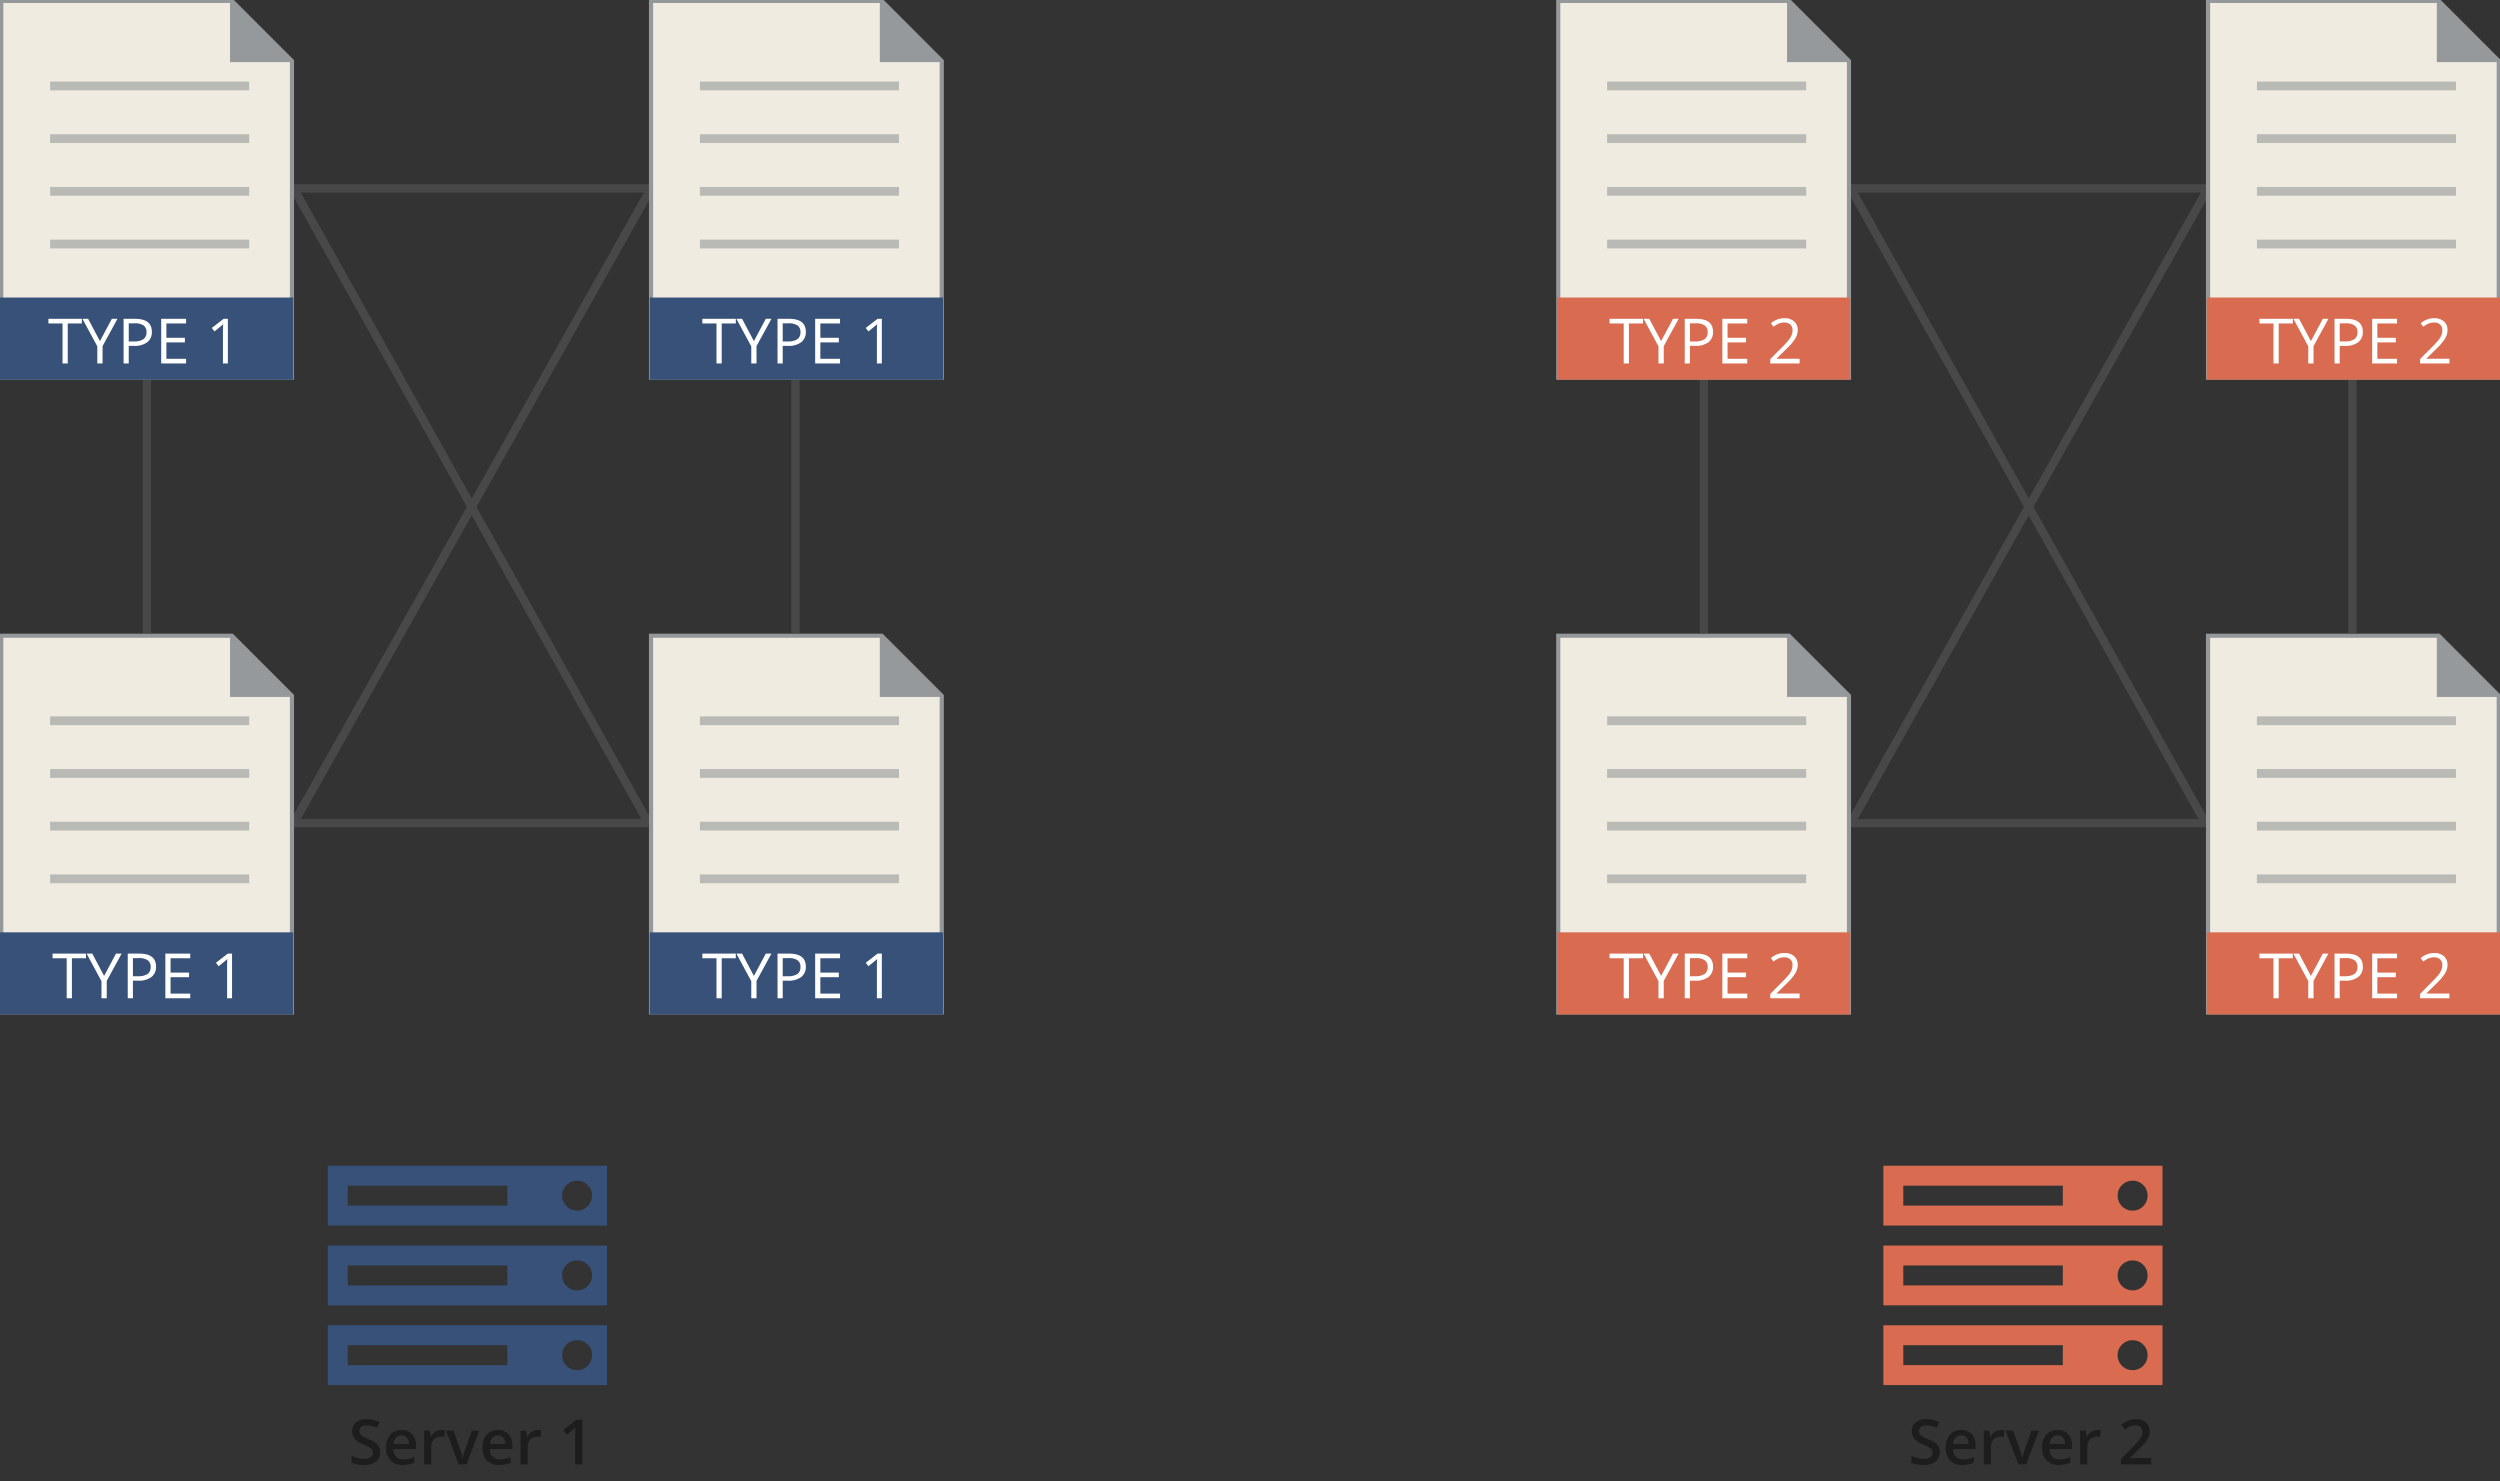
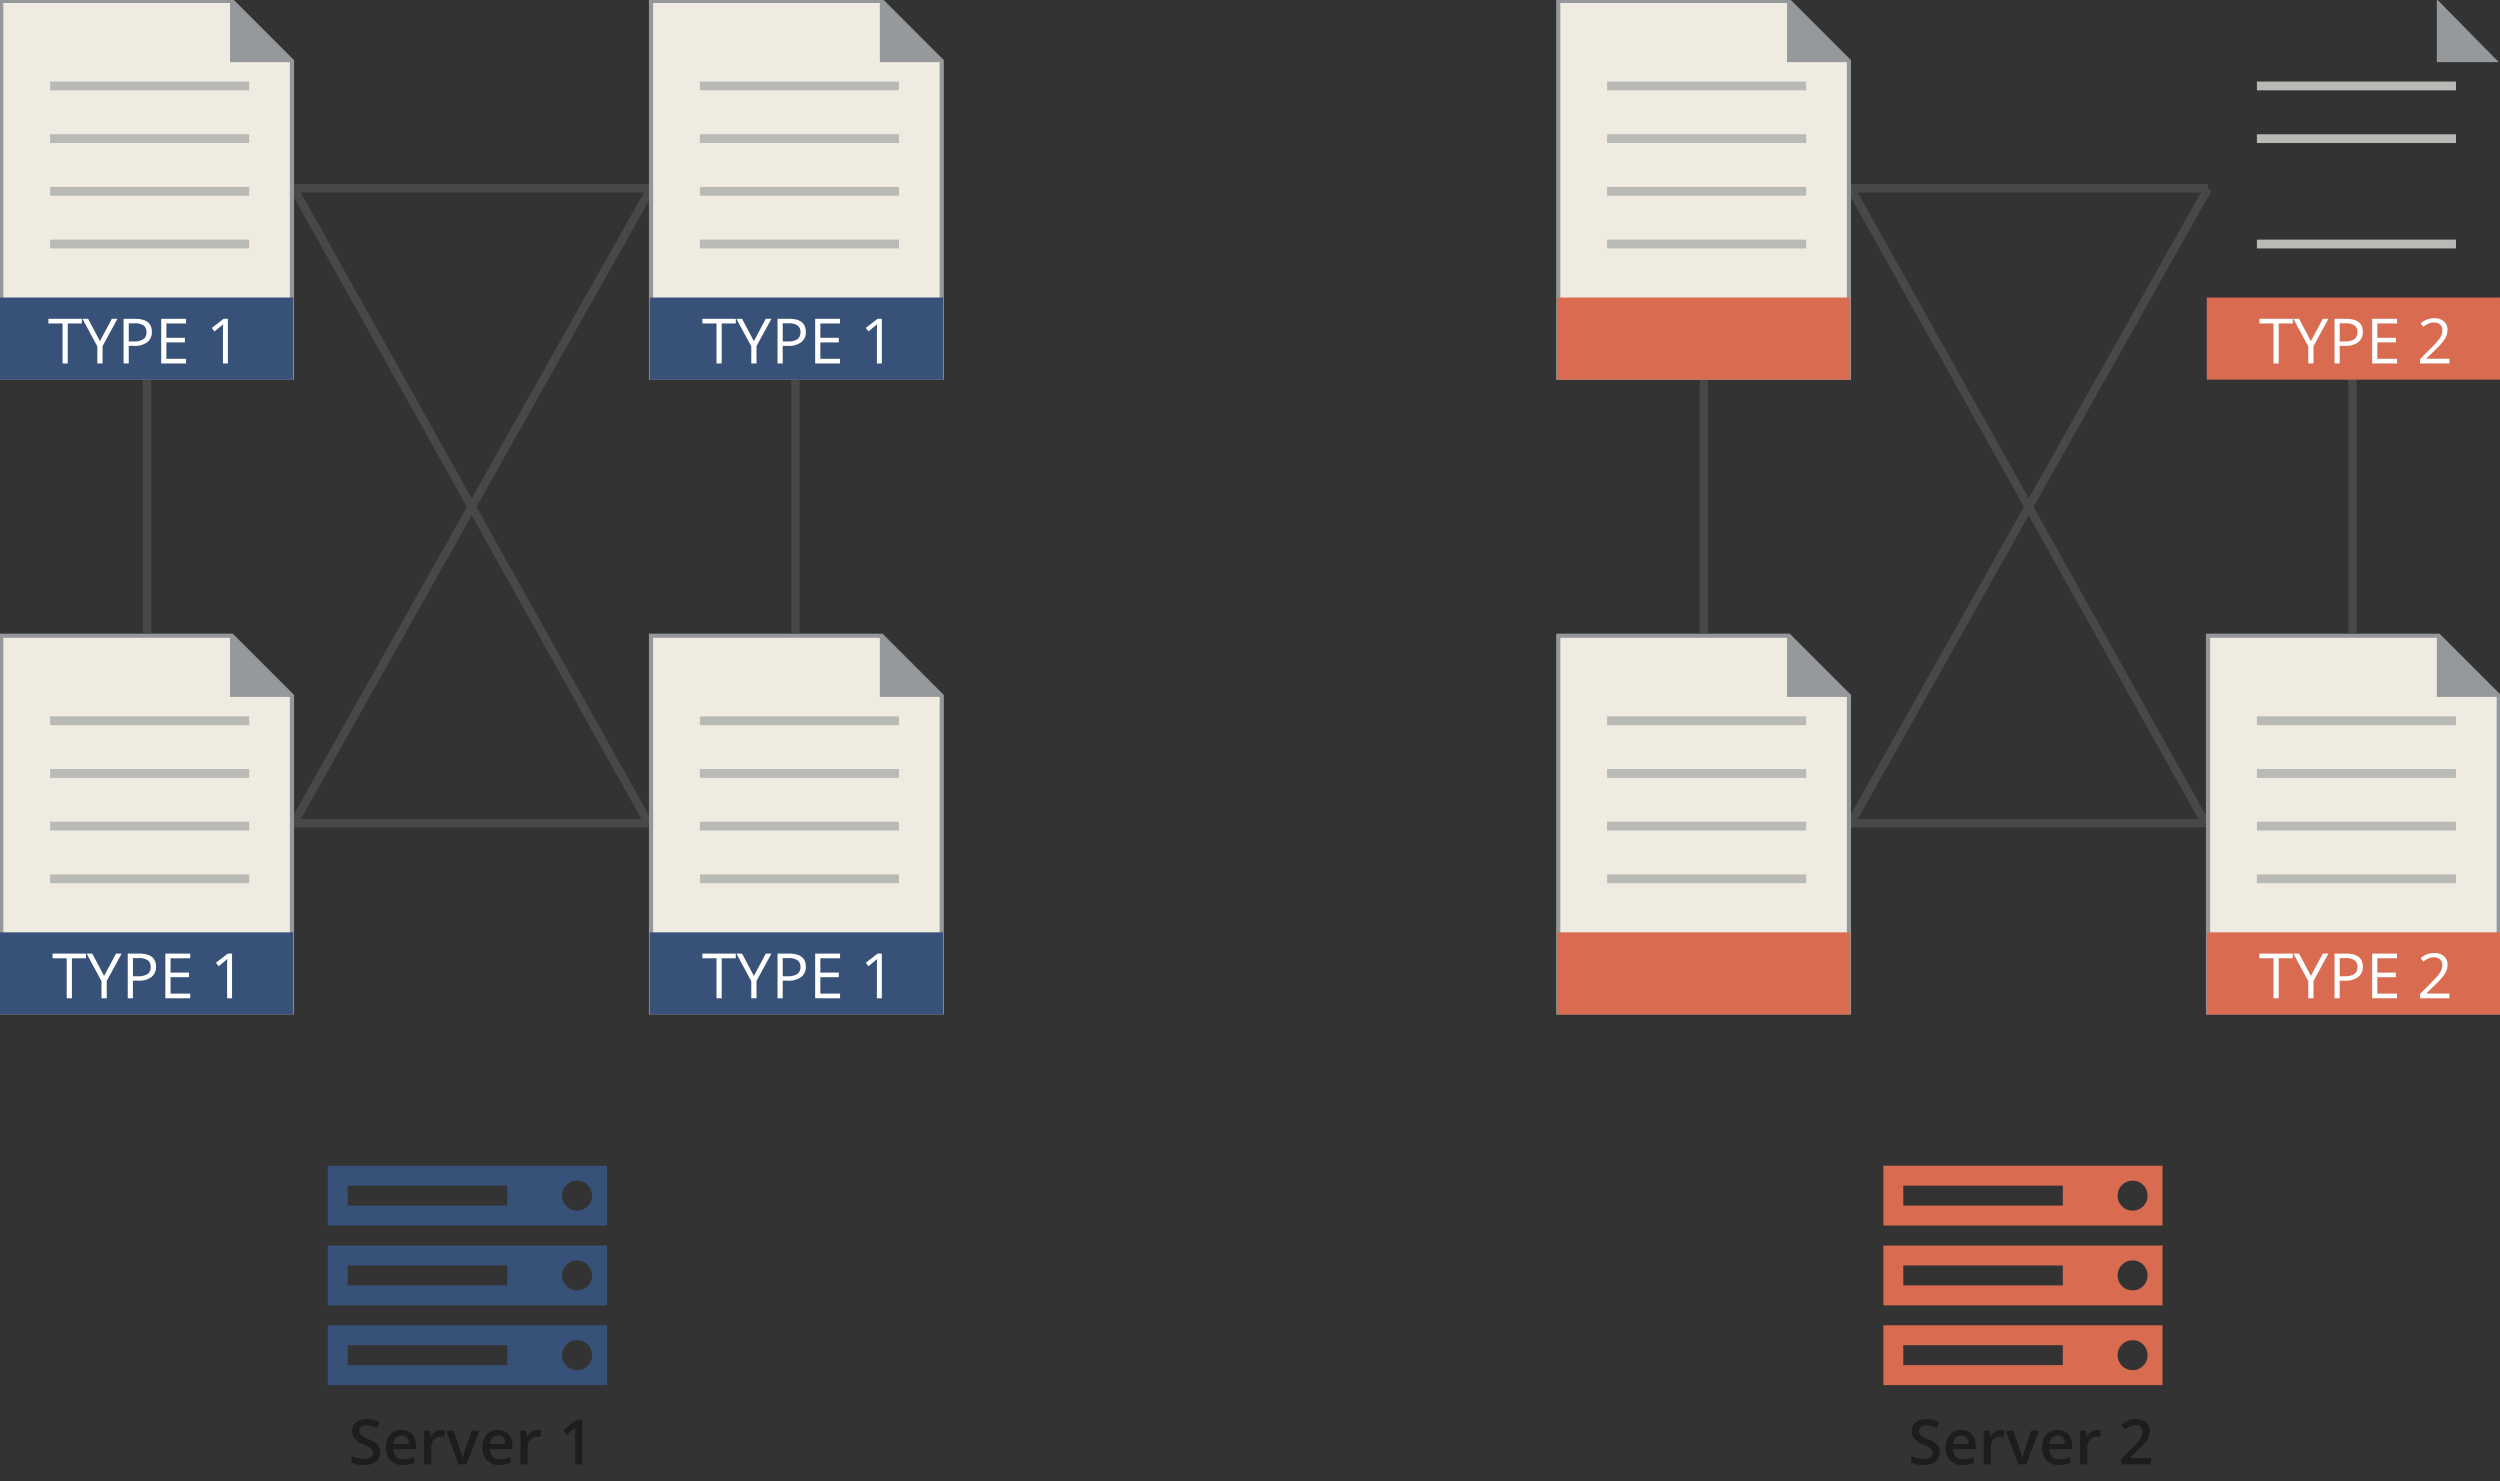
<svg xmlns="http://www.w3.org/2000/svg" viewBox="5970 0 600 355.5">
  <rect x="5970" y="0" width="600" height="355.5" fill="#333333" stroke="none" />
  <defs>
    <style>.a{clip-path:url(#b);}.b{fill:none;stroke:#484848;stroke-width:2px;}.c{fill:#efebe0;stroke:#95989a;}.d{fill:#96999b;}.e{fill:#b9b9b6;}.f{fill:#375178;}.g{fill:#fff;}.h{fill:#d96b50;}.i{fill:#1d1d1d;}.j{fill:rgba(255,255,255,0);}</style>
    <clipPath id="b">
      <rect x="5970" width="600" height="355.5" />
    </clipPath>
  </defs>
  <g id="a" class="a">
    <rect class="j" x="5970" width="600" height="355.5" />
    <g transform="translate(5970)">
      <line class="b" y1="152.351" x2="85.773" transform="translate(70.477 45.211)" />
      <line class="b" y1="152.351" x2="85.773" transform="translate(444.158 45.211)" />
      <line class="b" x1="85.173" y1="152.351" transform="translate(70.477 45.211)" />
      <line class="b" x1="85.173" y1="152.351" transform="translate(444.158 45.211)" />
      <line class="b" x1="85.773" transform="translate(70.477 45.211)" />
      <line class="b" x1="85.773" transform="translate(444.158 45.211)" />
      <line class="b" x1="85.173" transform="translate(70.477 197.562)" />
      <line class="b" x1="85.173" transform="translate(444.158 197.562)" />
      <line class="b" y1="60.904" transform="translate(190.906 91.017)" />
      <line class="b" y1="60.904" transform="translate(564.587 91.017)" />
      <line class="b" y1="60.904" transform="translate(35.263 91.017)" />
      <line class="b" y1="60.904" transform="translate(408.944 91.017)" />
      <g transform="translate(0 -0.187)">
        <path class="c" d="M12072.021,6428.36v90.412h69.771v-76l-14.413-14.414Z" transform="translate(-12071.722 -6427.948)" />
        <path class="d" d="M12150.172,6428.36v15.092h14.858Z" transform="translate(-12094.963 -6428.36)" />
        <rect class="e" width="47.778" height="2.108" transform="translate(12.027 19.76)" />
        <rect class="e" width="47.778" height="2.108" transform="translate(12.027 32.407)" />
        <rect class="e" width="47.778" height="2.108" transform="translate(12.027 45.054)" />
        <rect class="e" width="47.778" height="2.108" transform="translate(12.027 57.701)" />
        <rect class="f" width="70.369" height="19.713" transform="translate(0 71.596)" />
        <path class="g" d="M-18.5,0H-19.75V-9.6h-3.391v-1.106h8.027V-9.6H-18.5Zm7.727-5.354,2.856-5.354h1.348l-3.574,6.555V0h-1.26V-4.094l-3.567-6.614h1.362ZM1.688-7.588a3,3,0,0,1-1.11,2.5A5.027,5.027,0,0,1-2.6-4.211h-1.26V0H-5.1V-10.708h2.776Q1.688-10.708,1.688-7.588ZM-3.856-5.281h1.121a4.164,4.164,0,0,0,2.4-.535A1.971,1.971,0,0,0,.4-7.529,1.847,1.847,0,0,0-.3-9.111a3.635,3.635,0,0,0-2.168-.52H-3.856ZM9.9,0H3.929V-10.708H9.9V-9.6H5.175v3.45H9.613v1.1H5.175v3.94H9.9ZM19.933,0H18.746V-7.632q0-.952.059-1.8-.154.154-.344.322T16.718-7.683l-.645-.835,2.834-2.19h1.025Z" transform="translate(34.759 87.412)" />
      </g>
      <g transform="translate(373.68 -0.187)">
        <path class="c" d="M12072.021,6428.36v90.412h69.771v-76l-14.413-14.414Z" transform="translate(-12071.722 -6427.948)" />
        <path class="d" d="M12150.172,6428.36v15.092h14.858Z" transform="translate(-12094.963 -6428.36)" />
        <rect class="e" width="47.778" height="2.108" transform="translate(12.027 19.76)" />
        <rect class="e" width="47.778" height="2.108" transform="translate(12.027 32.407)" />
        <rect class="e" width="47.778" height="2.108" transform="translate(12.027 45.054)" />
        <rect class="e" width="47.778" height="2.108" transform="translate(12.027 57.701)" />
        <rect class="h" width="70.369" height="19.713" transform="translate(0 71.596)" />
-         <path class="g" d="M-18.5,0H-19.75V-9.6h-3.391v-1.106h8.027V-9.6H-18.5Zm7.727-5.354,2.856-5.354h1.348l-3.574,6.555V0h-1.26V-4.094l-3.567-6.614h1.362ZM1.688-7.588a3,3,0,0,1-1.11,2.5A5.027,5.027,0,0,1-2.6-4.211h-1.26V0H-5.1V-10.708h2.776Q1.688-10.708,1.688-7.588ZM-3.856-5.281h1.121a4.164,4.164,0,0,0,2.4-.535A1.971,1.971,0,0,0,.4-7.529,1.847,1.847,0,0,0-.3-9.111a3.635,3.635,0,0,0-2.168-.52H-3.856ZM9.9,0H3.929V-10.708H9.9V-9.6H5.175v3.45H9.613v1.1H5.175v3.94H9.9ZM22.467,0H15.428V-1.047l2.82-2.834a20.765,20.765,0,0,0,1.7-1.86,4.748,4.748,0,0,0,.615-1.084,3.1,3.1,0,0,0,.205-1.135,1.8,1.8,0,0,0-.52-1.359,1.992,1.992,0,0,0-1.443-.5,3.628,3.628,0,0,0-1.263.22,5.036,5.036,0,0,0-1.329.8l-.645-.828a4.936,4.936,0,0,1,3.223-1.23,3.4,3.4,0,0,1,2.366.773,2.658,2.658,0,0,1,.857,2.076A4.01,4.01,0,0,1,21.442-6,12.788,12.788,0,0,1,19.3-3.479L16.959-1.187v.059h5.508Z" transform="translate(35.759 87.412)" />
      </g>
      <g transform="translate(0 152.165)">
        <path class="c" d="M12072.021,6428.36v90.412h69.771v-76l-14.413-14.414Z" transform="translate(-12071.722 -6427.948)" />
        <path class="d" d="M12150.172,6428.36v15.092h14.858Z" transform="translate(-12094.963 -6428.36)" />
        <rect class="e" width="47.778" height="2.108" transform="translate(12.027 19.76)" />
        <rect class="e" width="47.778" height="2.108" transform="translate(12.027 32.407)" />
        <rect class="e" width="47.778" height="2.108" transform="translate(12.027 45.054)" />
        <rect class="e" width="47.778" height="2.108" transform="translate(12.027 57.701)" />
        <rect class="f" width="70.369" height="19.713" transform="translate(0 71.596)" />
        <path class="g" d="M-18.5,0H-19.75V-9.6h-3.391v-1.106h8.027V-9.6H-18.5Zm7.727-5.354,2.856-5.354h1.348l-3.574,6.555V0h-1.26V-4.094l-3.567-6.614h1.362ZM1.688-7.588a3,3,0,0,1-1.11,2.5A5.027,5.027,0,0,1-2.6-4.211h-1.26V0H-5.1V-10.708h2.776Q1.688-10.708,1.688-7.588ZM-3.856-5.281h1.121a4.164,4.164,0,0,0,2.4-.535A1.971,1.971,0,0,0,.4-7.529,1.847,1.847,0,0,0-.3-9.111a3.635,3.635,0,0,0-2.168-.52H-3.856ZM9.9,0H3.929V-10.708H9.9V-9.6H5.175v3.45H9.613v1.1H5.175v3.94H9.9ZM19.933,0H18.746V-7.632q0-.952.059-1.8-.154.154-.344.322T16.718-7.683l-.645-.835,2.834-2.19h1.025Z" transform="translate(35.759 87.412)" />
      </g>
      <g transform="translate(373.68 152.165)">
        <path class="c" d="M12072.021,6428.36v90.412h69.771v-76l-14.413-14.414Z" transform="translate(-12071.722 -6427.948)" />
        <path class="d" d="M12150.172,6428.36v15.092h14.858Z" transform="translate(-12094.963 -6428.36)" />
        <rect class="e" width="47.778" height="2.108" transform="translate(12.027 19.76)" />
        <rect class="e" width="47.778" height="2.108" transform="translate(12.027 32.407)" />
        <rect class="e" width="47.778" height="2.108" transform="translate(12.027 45.054)" />
        <rect class="e" width="47.778" height="2.108" transform="translate(12.027 57.701)" />
        <rect class="h" width="70.369" height="19.713" transform="translate(0 71.596)" />
-         <path class="g" d="M-18.5,0H-19.75V-9.6h-3.391v-1.106h8.027V-9.6H-18.5Zm7.727-5.354,2.856-5.354h1.348l-3.574,6.555V0h-1.26V-4.094l-3.567-6.614h1.362ZM1.688-7.588a3,3,0,0,1-1.11,2.5A5.027,5.027,0,0,1-2.6-4.211h-1.26V0H-5.1V-10.708h2.776Q1.688-10.708,1.688-7.588ZM-3.856-5.281h1.121a4.164,4.164,0,0,0,2.4-.535A1.971,1.971,0,0,0,.4-7.529,1.847,1.847,0,0,0-.3-9.111a3.635,3.635,0,0,0-2.168-.52H-3.856ZM9.9,0H3.929V-10.708H9.9V-9.6H5.175v3.45H9.613v1.1H5.175v3.94H9.9ZM22.467,0H15.428V-1.047l2.82-2.834a20.765,20.765,0,0,0,1.7-1.86,4.748,4.748,0,0,0,.615-1.084,3.1,3.1,0,0,0,.205-1.135,1.8,1.8,0,0,0-.52-1.359,1.992,1.992,0,0,0-1.443-.5,3.628,3.628,0,0,0-1.263.22,5.036,5.036,0,0,0-1.329.8l-.645-.828a4.936,4.936,0,0,1,3.223-1.23,3.4,3.4,0,0,1,2.366.773,2.658,2.658,0,0,1,.857,2.076A4.01,4.01,0,0,1,21.442-6,12.788,12.788,0,0,1,19.3-3.479L16.959-1.187v.059h5.508Z" transform="translate(35.759 87.412)" />
      </g>
      <g transform="translate(155.95 152.165)">
        <path class="c" d="M12072.021,6428.36v90.412h69.771v-76l-14.413-14.414Z" transform="translate(-12071.722 -6427.948)" />
        <path class="d" d="M12150.172,6428.36v15.092h14.858Z" transform="translate(-12094.963 -6428.36)" />
        <rect class="e" width="47.778" height="2.108" transform="translate(12.027 19.76)" />
        <rect class="e" width="47.778" height="2.108" transform="translate(12.027 32.407)" />
        <rect class="e" width="47.778" height="2.108" transform="translate(12.027 45.054)" />
        <rect class="e" width="47.778" height="2.108" transform="translate(12.027 57.701)" />
        <rect class="f" width="70.369" height="19.713" transform="translate(0 71.596)" />
        <path class="g" d="M-18.5,0H-19.75V-9.6h-3.391v-1.106h8.027V-9.6H-18.5Zm7.727-5.354,2.856-5.354h1.348l-3.574,6.555V0h-1.26V-4.094l-3.567-6.614h1.362ZM1.688-7.588a3,3,0,0,1-1.11,2.5A5.027,5.027,0,0,1-2.6-4.211h-1.26V0H-5.1V-10.708h2.776Q1.688-10.708,1.688-7.588ZM-3.856-5.281h1.121a4.164,4.164,0,0,0,2.4-.535A1.971,1.971,0,0,0,.4-7.529,1.847,1.847,0,0,0-.3-9.111a3.635,3.635,0,0,0-2.168-.52H-3.856ZM9.9,0H3.929V-10.708H9.9V-9.6H5.175v3.45H9.613v1.1H5.175v3.94H9.9ZM19.933,0H18.746V-7.632q0-.952.059-1.8-.154.154-.344.322T16.718-7.683l-.645-.835,2.834-2.19h1.025Z" transform="translate(35.759 87.412)" />
      </g>
      <g transform="translate(529.63 152.165)">
        <path class="c" d="M12072.021,6428.36v90.412h69.771v-76l-14.413-14.414Z" transform="translate(-12071.722 -6427.948)" />
        <path class="d" d="M12150.172,6428.36v15.092h14.858Z" transform="translate(-12094.963 -6428.36)" />
        <rect class="e" width="47.778" height="2.108" transform="translate(12.027 19.76)" />
        <rect class="e" width="47.778" height="2.108" transform="translate(12.027 32.407)" />
        <rect class="e" width="47.778" height="2.108" transform="translate(12.027 45.054)" />
        <rect class="e" width="47.778" height="2.108" transform="translate(12.027 57.701)" />
        <rect class="h" width="70.369" height="19.713" transform="translate(0 71.596)" />
        <path class="g" d="M-18.5,0H-19.75V-9.6h-3.391v-1.106h8.027V-9.6H-18.5Zm7.727-5.354,2.856-5.354h1.348l-3.574,6.555V0h-1.26V-4.094l-3.567-6.614h1.362ZM1.688-7.588a3,3,0,0,1-1.11,2.5A5.027,5.027,0,0,1-2.6-4.211h-1.26V0H-5.1V-10.708h2.776Q1.688-10.708,1.688-7.588ZM-3.856-5.281h1.121a4.164,4.164,0,0,0,2.4-.535A1.971,1.971,0,0,0,.4-7.529,1.847,1.847,0,0,0-.3-9.111a3.635,3.635,0,0,0-2.168-.52H-3.856ZM9.9,0H3.929V-10.708H9.9V-9.6H5.175v3.45H9.613v1.1H5.175v3.94H9.9ZM22.467,0H15.428V-1.047l2.82-2.834a20.765,20.765,0,0,0,1.7-1.86,4.748,4.748,0,0,0,.615-1.084,3.1,3.1,0,0,0,.205-1.135,1.8,1.8,0,0,0-.52-1.359,1.992,1.992,0,0,0-1.443-.5,3.628,3.628,0,0,0-1.263.22,5.036,5.036,0,0,0-1.329.8l-.645-.828a4.936,4.936,0,0,1,3.223-1.23,3.4,3.4,0,0,1,2.366.773,2.658,2.658,0,0,1,.857,2.076A4.01,4.01,0,0,1,21.442-6,12.788,12.788,0,0,1,19.3-3.479L16.959-1.187v.059h5.508Z" transform="translate(35.759 87.412)" />
      </g>
      <g transform="translate(155.95 -0.187)">
        <path class="c" d="M12072.021,6428.36v90.412h69.771v-76l-14.413-14.414Z" transform="translate(-12071.722 -6427.948)" />
        <path class="d" d="M12150.172,6428.36v15.092h14.858Z" transform="translate(-12094.963 -6428.36)" />
        <rect class="e" width="47.778" height="2.108" transform="translate(12.027 19.76)" />
        <rect class="e" width="47.778" height="2.108" transform="translate(12.027 32.407)" />
        <rect class="e" width="47.778" height="2.108" transform="translate(12.027 45.054)" />
        <rect class="e" width="47.778" height="2.108" transform="translate(12.027 57.701)" />
        <rect class="f" width="70.369" height="19.713" transform="translate(0 71.596)" />
        <path class="g" d="M-18.5,0H-19.75V-9.6h-3.391v-1.106h8.027V-9.6H-18.5Zm7.727-5.354,2.856-5.354h1.348l-3.574,6.555V0h-1.26V-4.094l-3.567-6.614h1.362ZM1.688-7.588a3,3,0,0,1-1.11,2.5A5.027,5.027,0,0,1-2.6-4.211h-1.26V0H-5.1V-10.708h2.776Q1.688-10.708,1.688-7.588ZM-3.856-5.281h1.121a4.164,4.164,0,0,0,2.4-.535A1.971,1.971,0,0,0,.4-7.529,1.847,1.847,0,0,0-.3-9.111a3.635,3.635,0,0,0-2.168-.52H-3.856ZM9.9,0H3.929V-10.708H9.9V-9.6H5.175v3.45H9.613v1.1H5.175v3.94H9.9ZM19.933,0H18.746V-7.632q0-.952.059-1.8-.154.154-.344.322T16.718-7.683l-.645-.835,2.834-2.19h1.025Z" transform="translate(35.759 87.412)" />
      </g>
      <g transform="translate(529.63 -0.187)">
-         <path class="c" d="M12072.021,6428.36v90.412h69.771v-76l-14.413-14.414Z" transform="translate(-12071.722 -6427.948)" />
        <path class="d" d="M12150.172,6428.36v15.092h14.858Z" transform="translate(-12094.963 -6428.36)" />
        <rect class="e" width="47.778" height="2.108" transform="translate(12.027 19.76)" />
        <rect class="e" width="47.778" height="2.108" transform="translate(12.027 32.407)" />
-         <rect class="e" width="47.778" height="2.108" transform="translate(12.027 45.054)" />
        <rect class="e" width="47.778" height="2.108" transform="translate(12.027 57.701)" />
        <rect class="h" width="70.369" height="19.713" transform="translate(0 71.596)" />
        <path class="g" d="M-18.5,0H-19.75V-9.6h-3.391v-1.106h8.027V-9.6H-18.5Zm7.727-5.354,2.856-5.354h1.348l-3.574,6.555V0h-1.26V-4.094l-3.567-6.614h1.362ZM1.688-7.588a3,3,0,0,1-1.11,2.5A5.027,5.027,0,0,1-2.6-4.211h-1.26V0H-5.1V-10.708h2.776Q1.688-10.708,1.688-7.588ZM-3.856-5.281h1.121a4.164,4.164,0,0,0,2.4-.535A1.971,1.971,0,0,0,.4-7.529,1.847,1.847,0,0,0-.3-9.111a3.635,3.635,0,0,0-2.168-.52H-3.856ZM9.9,0H3.929V-10.708H9.9V-9.6H5.175v3.45H9.613v1.1H5.175v3.94H9.9ZM22.467,0H15.428V-1.047l2.82-2.834a20.765,20.765,0,0,0,1.7-1.86,4.748,4.748,0,0,0,.615-1.084,3.1,3.1,0,0,0,.205-1.135,1.8,1.8,0,0,0-.52-1.359,1.992,1.992,0,0,0-1.443-.5,3.628,3.628,0,0,0-1.263.22,5.036,5.036,0,0,0-1.329.8l-.645-.828a4.936,4.936,0,0,1,3.223-1.23,3.4,3.4,0,0,1,2.366.773,2.658,2.658,0,0,1,.857,2.076A4.01,4.01,0,0,1,21.442-6,12.788,12.788,0,0,1,19.3-3.479L16.959-1.187v.059h5.508Z" transform="translate(35.759 87.412)" />
      </g>
      <path class="i" d="M-21.888-2.908A2.7,2.7,0,0,1-22.921-.667,4.494,4.494,0,0,1-25.77.146a6.8,6.8,0,0,1-2.974-.564V-2.073a8.082,8.082,0,0,0,1.556.542,6.6,6.6,0,0,0,1.534.2,2.441,2.441,0,0,0,1.534-.4,1.29,1.29,0,0,0,.494-1.062,1.331,1.331,0,0,0-.454-1.018A6.836,6.836,0,0,0-25.953-4.8a4.96,4.96,0,0,1-2.065-1.355,2.867,2.867,0,0,1-.6-1.831,2.564,2.564,0,0,1,.952-2.109,3.95,3.95,0,0,1,2.556-.769,7.51,7.51,0,0,1,3.062.674l-.557,1.428a6.689,6.689,0,0,0-2.549-.6,1.956,1.956,0,0,0-1.289.37,1.215,1.215,0,0,0-.439.978,1.377,1.377,0,0,0,.176.714,1.8,1.8,0,0,0,.579.56,9.787,9.787,0,0,0,1.45.7,7.935,7.935,0,0,1,1.729.916,2.693,2.693,0,0,1,.806.959A2.886,2.886,0,0,1-21.888-2.908ZM-16.461.146a3.919,3.919,0,0,1-2.955-1.1,4.184,4.184,0,0,1-1.066-3.036,4.591,4.591,0,0,1,.989-3.12,3.415,3.415,0,0,1,2.717-1.135,3.338,3.338,0,0,1,2.534.974,3.722,3.722,0,0,1,.93,2.681v.93h-5.4a2.661,2.661,0,0,0,.637,1.813,2.219,2.219,0,0,0,1.692.634,6.246,6.246,0,0,0,1.337-.135,7.006,7.006,0,0,0,1.329-.45V-.4a5.285,5.285,0,0,1-1.274.425A7.815,7.815,0,0,1-16.461.146Zm-.315-7.09a1.729,1.729,0,0,0-1.315.52,2.478,2.478,0,0,0-.59,1.516H-15a2.242,2.242,0,0,0-.483-1.52A1.653,1.653,0,0,0-16.776-6.943Zm9.529-1.3a4.143,4.143,0,0,1,.857.073l-.168,1.6a3.253,3.253,0,0,0-.762-.088,2.2,2.2,0,0,0-1.674.674,2.436,2.436,0,0,0-.641,1.75V0h-1.721V-8.1h1.348l.227,1.428h.088a3.209,3.209,0,0,1,1.051-1.15A2.5,2.5,0,0,1-7.247-8.247ZM-3.043,0-6.119-8.1H-4.3l1.648,4.709a9.332,9.332,0,0,1,.513,1.919h.059a12.885,12.885,0,0,1,.513-1.919L.077-8.1H1.908L-1.183,0ZM6.676.146a3.919,3.919,0,0,1-2.955-1.1A4.184,4.184,0,0,1,2.655-3.992a4.591,4.591,0,0,1,.989-3.12A3.415,3.415,0,0,1,6.361-8.247,3.338,3.338,0,0,1,8.9-7.273a3.722,3.722,0,0,1,.93,2.681v.93h-5.4a2.661,2.661,0,0,0,.637,1.813,2.219,2.219,0,0,0,1.692.634,6.246,6.246,0,0,0,1.337-.135A7.006,7.006,0,0,0,9.423-1.8V-.4A5.285,5.285,0,0,1,8.148.022,7.815,7.815,0,0,1,6.676.146Zm-.315-7.09a1.729,1.729,0,0,0-1.315.52,2.478,2.478,0,0,0-.59,1.516H8.134a2.242,2.242,0,0,0-.483-1.52A1.653,1.653,0,0,0,6.361-6.943Zm9.529-1.3a4.143,4.143,0,0,1,.857.073l-.168,1.6a3.253,3.253,0,0,0-.762-.088,2.2,2.2,0,0,0-1.674.674,2.436,2.436,0,0,0-.641,1.75V0H11.781V-8.1h1.348l.227,1.428h.088a3.209,3.209,0,0,1,1.051-1.15A2.5,2.5,0,0,1,15.89-8.247ZM26.627,0H24.906V-6.914q0-1.238.059-1.963-.168.176-.414.388T22.906-7.141l-.864-1.091,3.149-2.476h1.436Z" transform="translate(113.14 351.452)" />
      <path class="i" d="M-21.888-2.908A2.7,2.7,0,0,1-22.921-.667,4.494,4.494,0,0,1-25.77.146a6.8,6.8,0,0,1-2.974-.564V-2.073a8.082,8.082,0,0,0,1.556.542,6.6,6.6,0,0,0,1.534.2,2.441,2.441,0,0,0,1.534-.4,1.29,1.29,0,0,0,.494-1.062,1.331,1.331,0,0,0-.454-1.018A6.836,6.836,0,0,0-25.953-4.8a4.96,4.96,0,0,1-2.065-1.355,2.867,2.867,0,0,1-.6-1.831,2.564,2.564,0,0,1,.952-2.109,3.95,3.95,0,0,1,2.556-.769,7.51,7.51,0,0,1,3.062.674l-.557,1.428a6.689,6.689,0,0,0-2.549-.6,1.956,1.956,0,0,0-1.289.37,1.215,1.215,0,0,0-.439.978,1.377,1.377,0,0,0,.176.714,1.8,1.8,0,0,0,.579.56,9.787,9.787,0,0,0,1.45.7,7.935,7.935,0,0,1,1.729.916,2.693,2.693,0,0,1,.806.959A2.886,2.886,0,0,1-21.888-2.908ZM-16.461.146a3.919,3.919,0,0,1-2.955-1.1,4.184,4.184,0,0,1-1.066-3.036,4.591,4.591,0,0,1,.989-3.12,3.415,3.415,0,0,1,2.717-1.135,3.338,3.338,0,0,1,2.534.974,3.722,3.722,0,0,1,.93,2.681v.93h-5.4a2.661,2.661,0,0,0,.637,1.813,2.219,2.219,0,0,0,1.692.634,6.246,6.246,0,0,0,1.337-.135,7.006,7.006,0,0,0,1.329-.45V-.4a5.285,5.285,0,0,1-1.274.425A7.815,7.815,0,0,1-16.461.146Zm-.315-7.09a1.729,1.729,0,0,0-1.315.52,2.478,2.478,0,0,0-.59,1.516H-15a2.242,2.242,0,0,0-.483-1.52A1.653,1.653,0,0,0-16.776-6.943Zm9.529-1.3a4.143,4.143,0,0,1,.857.073l-.168,1.6a3.253,3.253,0,0,0-.762-.088,2.2,2.2,0,0,0-1.674.674,2.436,2.436,0,0,0-.641,1.75V0h-1.721V-8.1h1.348l.227,1.428h.088a3.209,3.209,0,0,1,1.051-1.15A2.5,2.5,0,0,1-7.247-8.247ZM-3.043,0-6.119-8.1H-4.3l1.648,4.709a9.332,9.332,0,0,1,.513,1.919h.059a12.885,12.885,0,0,1,.513-1.919L.077-8.1H1.908L-1.183,0ZM6.676.146a3.919,3.919,0,0,1-2.955-1.1A4.184,4.184,0,0,1,2.655-3.992a4.591,4.591,0,0,1,.989-3.12A3.415,3.415,0,0,1,6.361-8.247,3.338,3.338,0,0,1,8.9-7.273a3.722,3.722,0,0,1,.93,2.681v.93h-5.4a2.661,2.661,0,0,0,.637,1.813,2.219,2.219,0,0,0,1.692.634,6.246,6.246,0,0,0,1.337-.135A7.006,7.006,0,0,0,9.423-1.8V-.4A5.285,5.285,0,0,1,8.148.022,7.815,7.815,0,0,1,6.676.146Zm-.315-7.09a1.729,1.729,0,0,0-1.315.52,2.478,2.478,0,0,0-.59,1.516H8.134a2.242,2.242,0,0,0-.483-1.52A1.653,1.653,0,0,0,6.361-6.943Zm9.529-1.3a4.143,4.143,0,0,1,.857.073l-.168,1.6a3.253,3.253,0,0,0-.762-.088,2.2,2.2,0,0,0-1.674.674,2.436,2.436,0,0,0-.641,1.75V0H11.781V-8.1h1.348l.227,1.428h.088a3.209,3.209,0,0,1,1.051-1.15A2.5,2.5,0,0,1,15.89-8.247ZM28.832,0H21.573V-1.3L24.335-4.08a23.487,23.487,0,0,0,1.622-1.776,4.24,4.24,0,0,0,.582-.985,2.656,2.656,0,0,0,.183-.989,1.508,1.508,0,0,0-.436-1.143,1.67,1.67,0,0,0-1.2-.417,3.212,3.212,0,0,0-1.19.227,5.571,5.571,0,0,0-1.329.82l-.93-1.135a6,6,0,0,1,1.736-1.069,5.081,5.081,0,0,1,1.794-.315,3.531,3.531,0,0,1,2.4.78,2.635,2.635,0,0,1,.9,2.1,3.682,3.682,0,0,1-.26,1.377,5.6,5.6,0,0,1-.8,1.344,18.244,18.244,0,0,1-1.791,1.871l-1.86,1.8v.073h5.083Z" transform="translate(487.458 351.452)" />
      <path class="f" d="M4.786-4.786H43.071V-9.571H4.786Zm0-19.143H43.071v-4.786H4.786ZM62.364-4.636a3.461,3.461,0,0,0,1.047-2.542,3.461,3.461,0,0,0-1.047-2.542,3.461,3.461,0,0,0-2.542-1.047,3.461,3.461,0,0,0-2.542,1.047,3.461,3.461,0,0,0-1.047,2.542,3.461,3.461,0,0,0,1.047,2.542,3.461,3.461,0,0,0,2.542,1.047A3.461,3.461,0,0,0,62.364-4.636ZM4.786-43.071H43.071v-4.786H4.786ZM62.364-23.779a3.461,3.461,0,0,0,1.047-2.542,3.461,3.461,0,0,0-1.047-2.542,3.461,3.461,0,0,0-2.542-1.047,3.461,3.461,0,0,0-2.542,1.047,3.461,3.461,0,0,0-1.047,2.542,3.461,3.461,0,0,0,1.047,2.542,3.461,3.461,0,0,0,2.542,1.047A3.461,3.461,0,0,0,62.364-23.779Zm0-19.143a3.461,3.461,0,0,0,1.047-2.542,3.461,3.461,0,0,0-1.047-2.542,3.461,3.461,0,0,0-2.542-1.047,3.461,3.461,0,0,0-2.542,1.047,3.461,3.461,0,0,0-1.047,2.542,3.461,3.461,0,0,0,1.047,2.542,3.461,3.461,0,0,0,2.542,1.047A3.461,3.461,0,0,0,62.364-42.922ZM67-14.357V0H0V-14.357ZM67-33.5v14.357H0V-33.5Zm0-19.143v14.357H0V-52.643Z" transform="translate(78.685 332.421)" />
      <path class="h" d="M4.786-4.786H43.071V-9.571H4.786Zm0-19.143H43.071v-4.786H4.786ZM62.364-4.636a3.461,3.461,0,0,0,1.047-2.542,3.461,3.461,0,0,0-1.047-2.542,3.461,3.461,0,0,0-2.542-1.047,3.461,3.461,0,0,0-2.542,1.047,3.461,3.461,0,0,0-1.047,2.542,3.461,3.461,0,0,0,1.047,2.542,3.461,3.461,0,0,0,2.542,1.047A3.461,3.461,0,0,0,62.364-4.636ZM4.786-43.071H43.071v-4.786H4.786ZM62.364-23.779a3.461,3.461,0,0,0,1.047-2.542,3.461,3.461,0,0,0-1.047-2.542,3.461,3.461,0,0,0-2.542-1.047,3.461,3.461,0,0,0-2.542,1.047,3.461,3.461,0,0,0-1.047,2.542,3.461,3.461,0,0,0,1.047,2.542,3.461,3.461,0,0,0,2.542,1.047A3.461,3.461,0,0,0,62.364-23.779Zm0-19.143a3.461,3.461,0,0,0,1.047-2.542,3.461,3.461,0,0,0-1.047-2.542,3.461,3.461,0,0,0-2.542-1.047,3.461,3.461,0,0,0-2.542,1.047,3.461,3.461,0,0,0-1.047,2.542,3.461,3.461,0,0,0,1.047,2.542,3.461,3.461,0,0,0,2.542,1.047A3.461,3.461,0,0,0,62.364-42.922ZM67-14.357V0H0V-14.357ZM67-33.5v14.357H0V-33.5Zm0-19.143v14.357H0V-52.643Z" transform="translate(452.004 332.421)" />
    </g>
  </g>
</svg>